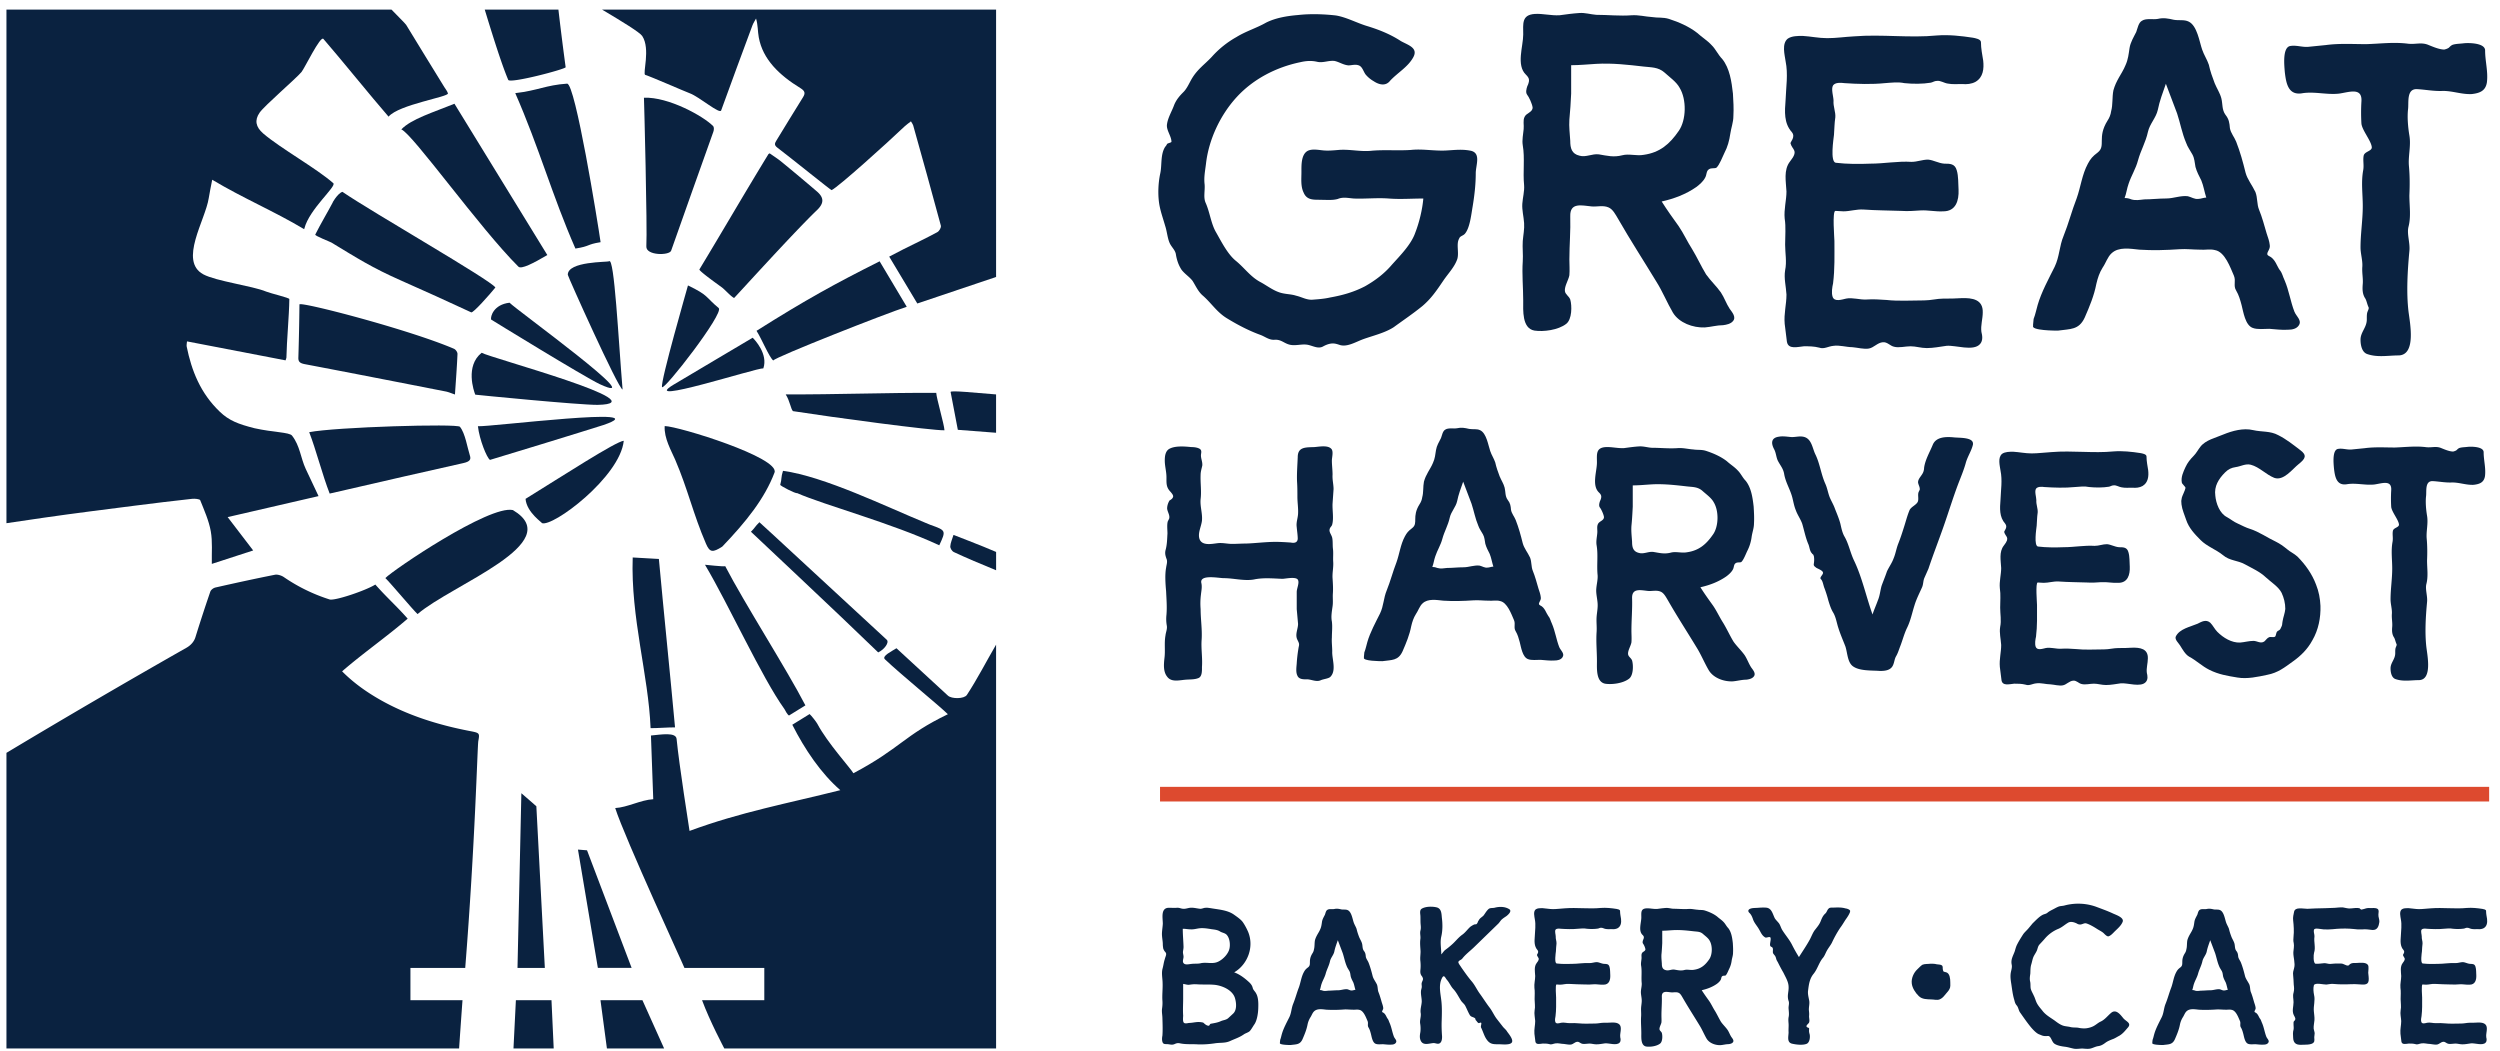
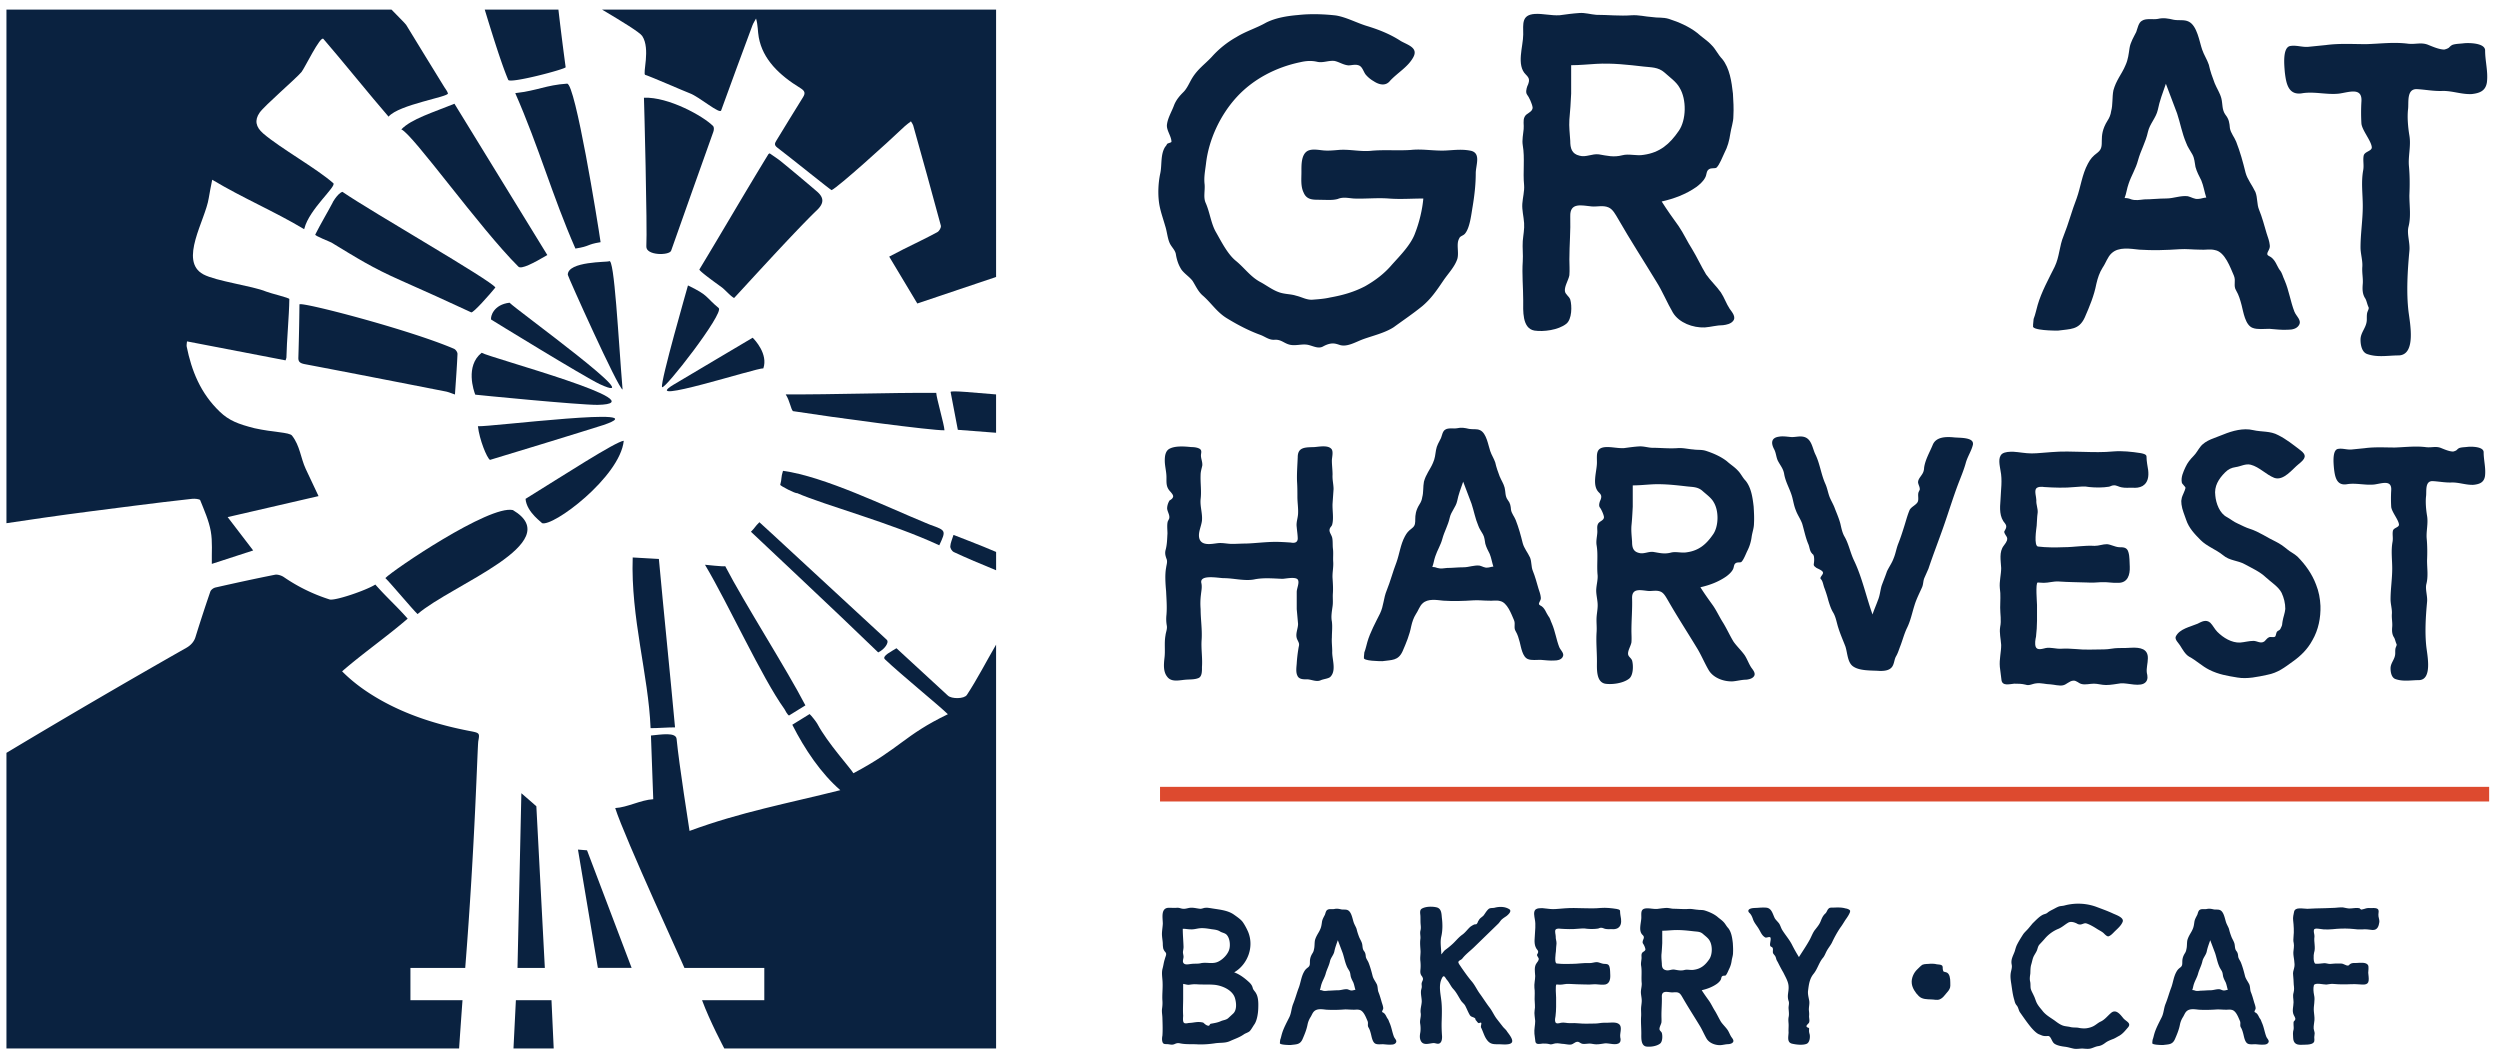
<svg xmlns="http://www.w3.org/2000/svg" width="214" height="90" viewBox="0 0 214 90">
  <g>
    <g>
      <g>
        <g>
          <path fill="#0a2240" d="M79.63 44.923c-.13-.047-.255-.105-.383-.158-3.361-1.378-8.677-3.979-12.222-4.462-.188.572-.087.674-.237 1.193-.025.086 1.343.785 1.438.712 2.392 1.046 8.1 2.567 12.176 4.47.588-1.27.588-1.27-.772-1.755" />
        </g>
        <g>
          <path fill="#0a2240" d="M75.903 54.761c-3.297-3.042-6.589-6.087-9.882-9.13-.322-.297-.647-.591-1.017-.929-.407.4-.35.448-.724.815.048.058 7.436 6.968 10.894 10.33.525-.248.977-.858.729-1.086" />
        </g>
        <g>
-           <path fill="#0a2240" d="M60.433 46.544c.327.755.57.77 1.389.249 2.049-2.138 3.631-4.11 4.476-6.339.484-1.276-8.189-3.959-9.4-3.984-.07 1.041.584 2.148.897 2.878 1.092 2.543 1.54 4.655 2.638 7.196" />
-         </g>
+           </g>
        <g>
          <path fill="#0a2240" d="M55.69 62.327c.32.024 1.75-.085 2.093-.06-.417-4.555-.971-9.92-1.383-14.42l-2.24-.128c-.18 5.15 1.348 10.045 1.53 14.608" />
        </g>
        <g>
          <path fill="#0a2240" d="M67.538 61.248c.043-.033 1.362-.834 1.404-.868-1.605-3.105-5.241-8.778-6.865-11.919-.059.073-1.734-.127-1.73-.118 2.02 3.395 4.87 9.67 6.803 12.355.05.103.248.477.388.55" />
        </g>
        <g>
          <path fill="#0a2240" d="M40.683 33.783c.077.017 8.847.882 10.468.874 5.443-.108-9.26-4.043-9.92-4.46-1.425 1.124-.671 3.283-.548 3.586" />
        </g>
        <g>
          <path fill="#0a2240" d="M28.372 20.763c2.187 1.326 3.483 2.156 5.915 3.231 2.138.946 3.938 1.762 6.05 2.744.165.077 1.606-1.557 2.068-2.129-.395-.633-10.614-6.482-13.093-8.188-.448.13-.996 1.172-.802.86-.462.876-1.083 1.915-1.523 2.798-.054.107 1.268.613 1.385.684" />
        </g>
        <g>
          <path fill="#0a2240" d="M43.619 25.912c-1.379.16-1.64 1.189-1.582 1.438.062.043 7.918 4.873 9.291 5.528 4.622 2.14-7.215-6.423-7.71-6.966" />
        </g>
        <g>
          <path fill="#0a2240" d="M80.142 33.627c-4.395-.015-8.542.149-12.885.134.368.583.427 1.239.62 1.432 3.437.537 11.944 1.676 12.97 1.638-.026-.517-.68-2.718-.705-3.204" />
        </g>
        <g>
          <path fill="#0a2240" d="M81.655 47.26c1.02.48 2.352 1.04 3.612 1.555v-1.568c-.355-.15-.71-.301-1.07-.447-.835-.339-1.682-.662-2.577-1.012-.11.363-.256.669-.275.977-.011.167.136.414.31.495" />
        </g>
        <g>
          <path fill="#0a2240" d="M55.122 8.365c.012.16.297 11.157.205 12.724-.047.802 1.972.793 2.122.371 1.126-3.174 2.473-7.006 3.613-10.178.056-.156.078-.391-.027-.498-.822-.837-3.814-2.504-5.913-2.42" />
        </g>
        <g>
          <path fill="#0a2240" d="M81.373 33.556l.617 3.236 3.274.252v-3.282c-1.726-.13-3.922-.369-3.89-.206" />
        </g>
        <g>
          <path fill="#0a2240" d="M65.342 31.533c.423-1.23-.74-2.457-.914-2.624-.05.014-5.863 3.492-6.779 4.024-3.045 1.842 7.177-1.47 7.693-1.4" />
        </g>
        <g>
          <path fill="#0a2240" d="M69.92 16.382a184.563 184.563 0 0 0-3.019-2.528c-.32-.263-.684-.492-1.015-.728-.075.046-.1.053-.107.066-2.097 3.43-3.83 6.432-5.908 9.868-.065.109 1.308 1.094 1.914 1.535.274.2.74.747 1.051.914.06-.028 5.083-5.593 7.085-7.51.621-.594.637-1.07 0-1.617" />
        </g>
        <g>
-           <path fill="#0a2240" d="M77.617 26.26l-2.321-3.892c-3.853 1.937-6.269 3.26-10.537 5.95.458.724 1.071 2.237 1.43 2.542.171-.297 9.639-4.027 11.428-4.6" />
-         </g>
+           </g>
        <g>
          <path fill="#0a2240" d="M61.52 26.369c-1.152-.96-.847-1.081-2.63-1.936-.023.11-2.392 8.302-2.218 8.701.151.347 5.35-6.346 4.848-6.765" />
        </g>
        <g>
          <path fill="#0a2240" d="M51.676.906c1.572.933 3.09 1.862 3.297 2.172.73 1.099.011 3.258.26 3.333.496.147 3.313 1.387 3.828 1.58.802.3 2.546 1.81 2.67 1.463.707-1.985 1.948-5.299 2.677-7.279.074-.202.206-.393.31-.59.167.562.138 1.095.232 1.61.346 1.895 1.757 3.237 3.563 4.346.388.238.446.434.222.787-.78 1.232-1.518 2.48-2.285 3.718-.145.234-.183.382.095.594 1.35 1.03 4.594 3.66 4.642 3.636.608-.299 4.693-3.978 6.241-5.452.15-.143.332-.266.549-.437.094.165.164.246.189.337.8 2.86 1.602 5.719 2.37 8.585.044.166-.126.469-.311.569-.941.51-1.922.972-2.886 1.455-.422.211-.836.433-1.223.634l2.405 4.012 6.744-2.271V.82H51.533l.143.085" />
        </g>
        <g>
          <path fill="#0a2240" d="M51.177 82.851h2.89L50.25 72.786l-.776-.062z" />
        </g>
        <g>
-           <path fill="#0a2240" d="M54.991 85.615H51.4l.552 4.133h4.896z" />
+           <path fill="#0a2240" d="M54.991 85.615H51.4h4.896z" />
        </g>
        <g>
          <path fill="#0a2240" d="M47.397 89.748l-.19-4.133H44.16l-.206 4.133z" />
        </g>
        <g>
          <path fill="#0a2240" d="M44.987 42.702c.09 1.176 1.496 2.075 1.394 2.073.907.394 6.703-3.947 7.013-7.047-.689.065-5.209 2.997-8.407 4.974" />
        </g>
        <g>
          <path fill="#0a2240" d="M45.912 69.015L44.629 67.9l-.331 14.954h2.34z" />
        </g>
        <g>
          <path fill="#0a2240" d="M3.845 44.302c2.565-.37 5.14-.689 7.713-1.019 1.628-.209 3.257-.404 4.889-.584.23-.026.653.021.69.117.35.874.742 1.751.905 2.657.16.89.07 1.813.09 2.796 1.248-.405 2.386-.774 3.54-1.15l-2.185-2.855 7.78-1.797c-.39-.826-.749-1.58-1.1-2.336-.433-.933-.486-1.968-1.168-2.842-.23-.297-1.604-.272-3.22-.635-1.402-.355-2.182-.663-2.961-1.408-1.678-1.605-2.419-3.533-2.836-5.572-.027-.132.013-.274.025-.452l8.436 1.624c.045-.14.073-.188.074-.235.027-1.468.233-3.544.25-5.012.002-.11-1.605-.484-1.983-.64-1.167-.486-4.301-.89-5.384-1.478-2.11-1.144.174-4.614.47-6.531.072-.47.176-.939.295-1.565 2.664 1.597 5.305 2.695 7.87 4.232.017-.056.02-.066.02-.06.42-1.659 2.777-3.61 2.476-3.876-1.403-1.246-4.582-3.027-6.004-4.259-.64-.554-.75-1.132-.31-1.772.414-.604 3.107-2.91 3.588-3.483.26-.307 1.619-3.137 1.876-2.84 1.537 1.773 4.04 4.885 5.58 6.657.888-1.044 5.17-1.688 5.082-1.993-.054-.19-.2-.36-.31-.538-1.09-1.775-2.187-3.548-3.267-5.327-.072-.117-.83-.86-1.254-1.305H.552v43.965c1.098-.162 2.194-.326 3.293-.484" />
        </g>
        <g>
          <path fill="#0a2240" d="M41.943 39.367c.079-.011 8.22-2.503 9.705-2.984 4.943-1.677-9.915.194-10.738.1.127 1.147.761 2.71 1.033 2.884" />
        </g>
        <g>
          <path fill="#0a2240" d="M39.591 85.618h-4.458v-2.762h4.69c.849-10.668 1.043-18.999 1.12-19.421.126-.694.114-.697-.742-.862-2.776-.535-5.381-1.37-7.702-2.696-1.189-.68-2.267-1.456-3.216-2.412 1.812-1.568 3.867-2.997 5.613-4.508-.962-1.094-1.805-1.825-2.768-2.92-.843.526-3.486 1.41-3.913 1.276a14.81 14.81 0 0 1-3.928-1.92c-.189-.128-.526-.239-.75-.195-1.704.337-3.4.709-5.09 1.091-.192.044-.392.205-.445.358-.446 1.297-.87 2.597-1.275 3.902-.112.363-.385.683-.768.9A753.44 753.44 0 0 0 .552 64.444V89.75H39.3c0-.05.232-3.384.291-4.132" />
        </g>
        <g>
          <path fill="#0a2240" d="M82.765 59.486c-.23.352-1.308.354-1.624.059-.642-.6-3.444-3.179-4.404-4.056-.377.25-1.283.666-.988.946 1.376 1.31 4.566 3.9 5.39 4.702-3.754 1.807-4.073 2.928-8.088 5.053-.21-.394-2.223-2.593-3.089-4.235-.082-.157-.508-.7-.66-.832-.062.041-1.418.874-1.481.915 1.068 2.115 2.468 4.175 4.11 5.6-4.51 1.137-8.505 1.864-12.907 3.489-.038-.273-.892-5.65-1.107-7.873-.058-.6-1.318-.377-2.196-.294l.197 5.453c-1.07.059-2.208.698-3.256.757.818 2.563 5.968 13.711 5.926 13.687h6.836v2.761h-5.328C60.76 87.418 62 89.75 62 89.75h23.265V55.183c-.838 1.432-1.59 2.916-2.5 4.303" />
        </g>
        <g>
          <path fill="#0a2240" d="M48.542 7.16c-1.834.128-2.49.589-4.436.813 2.06 4.697 3.156 8.756 5.15 13.304 1.306-.207.926-.35 2.155-.546-.247-1.724-2.168-13.619-2.869-13.57" />
        </g>
        <g>
          <path fill="#0a2240" d="M53.293 33.343c-.36-4.31-.708-11.39-1.156-10.977-.09.082-3.555-.015-3.533 1.16.003.133 4.327 9.767 4.689 9.817" />
        </g>
        <g>
          <path fill="#0a2240" d="M43.506 6.838c.146.34 4.936-.927 4.914-1.085A259.578 259.578 0 0 1 47.8.82h-6.307c.496 1.623 1.396 4.576 2.012 6.017" />
        </g>
        <g>
          <path fill="#0a2240" d="M25.633 26.061a223.353 223.353 0 0 1-.093 4.552c-.011.348.13.479.557.56 4.017.764 8.027 1.548 12.037 2.334.275.053.53.17.81.262.076-1.128.167-2.296.217-3.463.007-.154-.144-.384-.308-.454-3.877-1.661-13.217-4.082-13.22-3.79" />
        </g>
        <g>
          <path fill="#0a2240" d="M44.378 22.827c.244.243 1.263-.285 2.473-.995L38.901 8.88c-1.804.735-3.701 1.306-4.547 2.198.956.357 6.71 8.458 10.024 11.75" />
        </g>
        <g>
-           <path fill="#0a2240" d="M29.596 41.935c3.356-.77 6.708-1.55 10.07-2.296.571-.127.663-.319.559-.638-.21-.637-.4-1.925-.857-2.47-.234-.281-10.63.02-12.9.464.577 1.479 1.133 3.67 1.752 5.255l1.376-.315" />
-         </g>
+           </g>
        <g>
          <path fill="#0a2240" d="M35.743 52.566c2.905-2.514 12.878-6.106 8.16-8.904-2.014-.452-10.232 5.113-10.917 5.82.392.365 2.34 2.697 2.757 3.084" />
        </g>
      </g>
      <g>
        <path fill="#dd4a2f" d="M99.298 68.607h113.773v-1.253H99.298z" />
      </g>
      <g>
        <path fill="#0a2240" d="M99.537 80.83c0-.235-.05-.453-.067-.705-.033-.336.05-.706.067-1.058 0-.47-.2-1.328.486-1.361.25 0 .485.017.736 0 .201-.017.351.084.519.084.168.017.318-.034.485-.067.335-.068.62.033.955.067.167.017.317-.084.485-.084.15-.017.285.017.435.033.653.118 1.423.152 1.992.555.234.168.586.403.753.638.167.236.335.555.452.823.536 1.277-.016 2.789-1.188 3.478.468.168.887.487 1.255.823.167.151.285.303.335.521.05.185.2.286.284.454.218.369.2.94.184 1.343-.016.387-.1.958-.318 1.294-.134.185-.25.42-.401.588-.135.134-.385.185-.536.303-.368.251-.753.37-1.155.554-.435.201-.87.118-1.339.201-.485.067-.92.101-1.422.084-.503-.033-1.005.017-1.507-.084-.2-.05-.318-.016-.502.067-.201.084-.368.017-.569 0-.201-.016-.385.034-.452-.201-.05-.168-.034-.37 0-.537.033-.487.016-.975 0-1.445 0-.286-.067-.555-.034-.84.034-.235.05-.454.034-.69-.034-.503.033-.99.016-1.494 0-.403-.116-.874 0-1.277.085-.32.085-.47.185-.79.067-.268.2-.437.05-.605a.79.79 0 0 1-.184-.319c-.017-.118-.034-.235-.034-.352m1.708-1.328c0 .487.05 1.042.066 1.546 0 .151-.033.286-.05.436 0 .152.05.286.05.42 0 .169-.117.387 0 .538.135.185.487.084.672.068.268-.034.52 0 .771-.051.537-.134 1.057.118 1.578-.168.385-.201.805-.639.906-1.075.084-.336.034-.874-.202-1.159-.151-.202-.42-.202-.62-.336-.219-.134-.487-.151-.722-.185-.302-.05-.621-.101-.923-.084-.285.017-.553.118-.838.1-.236 0-.454-.05-.688-.05m2.594 4.788c-.469-.033-.92 0-1.373-.033-.234-.017-.401 0-.635.033-.201.034-.369-.05-.553-.067v1.26c0 .47-.033.957 0 1.445 0 .151-.05.47.05.604.1.118.319.051.435.034.485-.017.72-.151 1.222-.034.05.017.234.253.452.27.117.016.1-.135.2-.169.285-.05.604-.1.855-.218.217-.1.485-.1.67-.286l.4-.37c.319-.302.269-.89.168-1.26-.184-.772-1.188-1.175-1.891-1.209" />
      </g>
      <g>
        <path fill="#0a2240" d="M109.582 89.017c.067-.168.1-.353.15-.521.134-.47.419-.99.637-1.428.184-.386.167-.756.334-1.159.184-.453.301-.924.485-1.395.151-.42.201-.89.419-1.293.1-.185.167-.269.368-.42.318-.252-.033-.555.368-1.193a.812.812 0 0 0 .134-.352c.067-.236.034-.521.084-.774.05-.184.117-.318.2-.47.084-.15.184-.303.252-.47.1-.219.117-.42.15-.638.034-.219.15-.404.251-.605.05-.135.085-.354.218-.42.15-.101.418-.034.586-.068.218-.05.385-.016.602.034.184.033.385-.017.552.067.319.151.402.756.503 1.042.066.201.184.37.251.57.05.236.134.471.217.69.084.201.201.369.252.57.05.202.017.421.15.606.134.167.15.302.168.504.033.185.167.336.234.504.15.386.251.756.352 1.159.067.252.25.47.368.722.083.218.05.454.133.656.117.285.201.604.285.89.05.151.1.286.117.437.034.184-.201.319-.033.403.234.1.3.386.401.521.1.117.117.251.185.386.167.387.217.79.368 1.176.067.168.284.32.167.504-.084.134-.25.168-.402.168-.234.017-.468-.017-.703-.034-.184 0-.452.034-.619-.033-.284-.1-.352-.605-.418-.857-.05-.185-.1-.37-.201-.537-.118-.185 0-.353-.084-.555-.134-.302-.335-.89-.703-.958-.184-.05-.385 0-.57-.016-.25 0-.501-.034-.752-.017a11.45 11.45 0 0 1-1.507.017c-.334-.034-.77-.118-1.037.134-.151.135-.218.37-.335.538a1.897 1.897 0 0 0-.234.605c-.084.436-.251.84-.435 1.26-.218.47-.536.42-1.004.487-.068 0-1.021 0-.921-.185-.017.017.017-.201.017-.252m3.397-4.267c.1 0 .167.017.251.05.168.05.318.017.486 0 .268 0 .535-.033.82-.033.268 0 .535-.118.803-.085.134.034.251.118.385.101.1 0 .201-.05.302-.05-.068-.202-.1-.437-.184-.639-.084-.168-.168-.318-.218-.503-.034-.169-.034-.32-.117-.471-.084-.151-.184-.286-.235-.437-.15-.352-.217-.74-.334-1.092l-.419-1.109c-.117.337-.235.64-.301.975-.067.302-.302.52-.369.823-.083.386-.267.689-.367 1.059-.084.319-.252.57-.352.873-.067.185-.084.37-.15.538" />
      </g>
      <g>
        <path fill="#0a2240" d="M123.843 83.861c-.134-.168-.234-.47-.402-.152-.334.64-.117 1.362-.05 2.067.05.521.033 1.075.017 1.596-.017.47 0 .891.033 1.361 0 .185-.017.454-.2.571-.167.1-.352-.017-.52-.017-.35.017-.87.236-1.087-.167-.134-.252-.1-.505-.05-.774a2.593 2.593 0 0 0-.017-.722c-.05-.302.083-.571.05-.874-.067-.335.067-.671.084-1.007 0-.303-.084-.588-.067-.874 0-.117.05-.235.067-.353.017-.134-.034-.268 0-.386.034-.134.134-.252.1-.387a.556.556 0 0 0-.117-.218c-.15-.218-.1-.42-.084-.655a3.62 3.62 0 0 0-.016-.605c-.034-.286.016-.537.016-.823-.016-.353-.066-.706-.016-1.059.033-.235-.05-.47 0-.705.066-.219.033-.403.016-.622-.016-.235 0-.47-.016-.705-.017-.168-.067-.437.1-.555.335-.218.954-.218 1.323-.118.385.118.385.539.417.89.068.522.068 1.093-.05 1.597-.116.487 0 1.025 0 1.529.134-.135.218-.302.369-.403.184-.134.351-.269.519-.42.317-.27.552-.605.903-.857.268-.185.453-.47.703-.689.1-.067.201-.134.319-.185.083-.033.167 0 .217-.05a.557.557 0 0 0 .117-.218l.084-.135c.1-.168.268-.235.401-.386.135-.185.252-.404.436-.555.15-.1.35-.05.519-.1.401-.101.87-.101 1.238.134.25.168-.117.487-.25.588-.118.084-.235.15-.353.252-.134.1-.217.268-.334.386l-2.092 2.033c-.351.336-.72.605-1.005.974-.083.101-.25.135-.317.252-.068.101.184.387.234.488.284.403.585.84.904 1.21.284.335.451.739.72 1.091.267.37.518.773.802 1.142.235.303.385.673.62.976l.485.62c.118.168.302.286.402.471.134.184.603.74.368.958-.2.2-.82.117-1.071.117-.452 0-.753.017-1.038-.386-.217-.286-.318-.689-.485-1.025-.1-.151.184-.571-.168-.403-.116.034-.2-.168-.284-.235-.05-.05-.033-.151-.084-.185-.2-.134-.35-.084-.468-.32-.134-.235-.235-.503-.368-.755-.084-.151-.252-.27-.352-.42-.217-.336-.385-.706-.67-1.008-.217-.236-.334-.555-.552-.79" />
      </g>
      <g>
        <path fill="#0a2240" d="M131.43 89.161c-.034-.218-.05-.454-.084-.673-.034-.386.067-.721.067-1.091-.017-.302-.1-.605-.05-.907.067-.32 0-.639 0-.958 0-.336.033-.655-.017-.974-.034-.336.067-.689.067-1.008-.017-.37-.118-.807.134-1.126.335-.42.084-.42.017-.672-.017-.05.2-.235.05-.42-.302-.336-.268-.772-.235-1.192.017-.488.1-.975 0-1.462-.033-.236-.15-.655.084-.84.15-.102.369-.102.553-.102.3.017.602.085.92.085.335 0 .67-.05 1.004-.068 1.038-.083 2.076.068 3.097-.033.435-.034.904.016 1.339.084.083.017.301.05.301.168 0 .236.05.47.084.689.033.302 0 .622-.285.79-.15.083-.335.1-.502.083-.184 0-.368.017-.536-.017-.133-.017-.268-.117-.401-.1-.1 0-.15.05-.234.067-.302.05-.67.05-.988.016-.235-.05-.486-.016-.72 0-.502.051-1.02.034-1.523 0-.117-.016-.335-.033-.419.085-.083.134.017.42.017.571-.017.218.084.42.067.621-.033.22-.033.438-.05.656-.017.15-.15 1.007.067 1.041.419.05.87.05 1.289.034.519 0 1.037-.1 1.54-.068.217 0 .401-.083.62-.083.2.016.384.134.602.151.217 0 .4 0 .468.252.067.219.05.487.067.723.017.403-.1.806-.57.806-.284.017-.568-.05-.852-.033-.235.016-.47.033-.72.016-.47-.016-.937-.016-1.406-.05-.268-.017-.502.067-.754.067-.1 0-.2-.017-.301-.017-.117.017-.033 1.025-.033 1.125 0 .539.017 1.042-.05 1.58-.034.15-.067.353-.018.504.068.202.352.1.503.067.235-.05.519.05.77.034.251-.017.485 0 .736.017.452.05.937.016 1.406.016.252 0 .486-.067.72-.067.235 0 .452 0 .67-.017.418-.017.82.05.803.538 0 .235-.084.487-.05.722.033.135.067.32-.05.454-.252.286-.921.033-1.256.067-.251.034-.485.084-.737.084-.217 0-.402-.067-.602-.067-.2 0-.435.067-.62.017-.15-.034-.25-.185-.418-.168-.2.016-.334.2-.519.235-.184.034-.418-.034-.618-.05-.218 0-.486-.085-.704-.051-.2.017-.35.135-.535.067-.2-.05-.369-.05-.57-.05-.1 0 .134 0 0 0-.217.017-.586.134-.635-.168" />
      </g>
      <g>
        <path fill="#0a2240" d="M148.213 88.776c.083.117.25.302.117.454-.084.1-.235.134-.369.15-.234 0-.451.068-.685.084-.436.017-.955-.167-1.189-.554-.218-.37-.385-.79-.62-1.159-.468-.773-.97-1.545-1.422-2.335-.1-.168-.2-.37-.368-.437-.2-.084-.418-.016-.62-.033-.368-.034-.82-.169-.803.37.017.536-.034 1.074-.034 1.612 0 .201.017.386 0 .587-.033.186-.184.404-.167.589.017.134.151.185.201.319.067.235.067.74-.15.907-.302.235-.854.303-1.189.252-.468-.084-.418-.756-.418-1.125 0-.487-.05-.975-.017-1.462.017-.252-.017-.504 0-.756.017-.218.067-.454.05-.672-.016-.252-.083-.487-.067-.722.017-.236.084-.47.068-.689-.051-.504.032-1.008-.051-1.495-.033-.202.017-.403.034-.605.016-.151-.034-.319.033-.454.067-.151.301-.168.301-.352a1.34 1.34 0 0 0-.2-.471c-.068-.084-.034-.218 0-.319.05-.1.1-.235.033-.336-.017-.034-.05-.067-.084-.1-.368-.353-.1-1.06-.1-1.496 0-.403-.067-.74.435-.773.301-.017.602.068.92.05.252-.033.486-.067.737-.083.217-.017.418.05.636.067.435 0 .887.05 1.322.017.268-.017.502.05.77.067.201.034.402 0 .619.067.369.117.754.285 1.054.52.185.168.385.286.553.471.15.152.234.353.385.504.285.353.351.857.402 1.294.017.285.033.554.017.84 0 .235-.085.437-.118.672a2.16 2.16 0 0 1-.217.705c-.067.135-.184.454-.302.554-.067.034-.184 0-.267.051-.117.067-.084.202-.151.32-.067.134-.217.268-.335.352-.385.269-.837.437-1.289.538.201.319.42.621.637.924.184.268.317.57.501.856.184.303.335.64.52.941.167.235.384.437.551.673.135.2.201.42.336.621m-1.908-6.652c.284-.404.3-1.177.033-1.614-.117-.218-.385-.403-.57-.57-.234-.203-.484-.186-.769-.22-.586-.066-1.172-.133-1.774-.1-.302.017-.62.05-.937.05v1.059c-.017.32-.034.655-.068.974-.016.269.017.521.034.79 0 .268.05.487.351.554.235.067.47-.084.72-.05.302.05.552.117.87.033.252-.067.536.034.804-.017.603-.084.97-.402 1.306-.89" />
      </g>
      <g>
        <path fill="#0a2240" d="M158.374 78.03c-.068.235-.268.52-.402.705-.151.235-.285.47-.453.689a9.376 9.376 0 0 0-.702 1.26c-.117.235-.318.47-.452.722-.117.219-.184.438-.351.622-.319.403-.436.907-.754 1.31-.351.42-.418.89-.485 1.429-.05.318.05.621.1.923.034.269-.05.521-.033.79.017.168.034.302.017.47-.017.185.067.387 0 .571-.017.085-.269.236-.218.353.067.134.25.05.218.235-.017.169 0 .27.05.437.05.236 0 .706-.268.807-.335.134-.904.067-1.255-.017-.452-.118-.284-.639-.284-.975-.017-.252.016-.503 0-.74-.017-.217-.034-.401.016-.62.033-.236 0-.437-.016-.672-.017-.218.083-.437 0-.656-.152-.453.033-.79 0-1.243-.017-.403-.269-.806-.436-1.159a14.33 14.33 0 0 1-.468-.874c-.05-.1-.118-.184-.15-.302-.034-.134-.068-.251-.169-.352l-.1-.135c-.067-.168.05-.403-.084-.521-.033-.033-.083-.033-.117-.067-.167-.118.067-.588-.033-.773-.068-.1-.335.05-.436 0-.301-.167-.385-.454-.552-.723-.15-.268-.368-.487-.485-.79-.067-.2-.151-.419-.301-.57-.135-.118-.168-.252 0-.353.2-.1.451-.084.669-.1.235-.018.469-.034.703-.018.52.017.586.538.787.925.1.15.234.269.351.42.117.167.167.386.268.554.268.437.602.806.837 1.26.184.37.385.722.603 1.075.317-.504.652-.99.937-1.512.15-.285.267-.622.468-.857.167-.218.318-.386.436-.655.117-.285.2-.52.435-.722.117-.118.15-.32.284-.42.083-.084.251-.068.369-.068.35-.016.719-.033 1.054.067.133.017.284.068.368.152.067.084.017.101.017.151 0 0 .017-.017.017-.033" />
      </g>
      <g>
        <path fill="#0a2240" d="M166.877 84.66c-.084.186-.267.336-.402.521-.117.152-.267.302-.451.37-.218.084-.486 0-.703 0-.369-.017-.787 0-1.072-.286-.284-.269-.568-.705-.602-1.091-.05-.438.167-.908.468-1.193.151-.135.285-.303.453-.404.217-.084.485-.05.685-.084.185 0 .352 0 .536.05.1.017.335.017.419.084.133.085.066.236.1.37.033.236.117.169.302.236.3.1.334.57.334.84 0 .185.033.403-.067.588" />
      </g>
      <g>
        <path fill="#0a2240" d="M172.12 83.288c.034-.236.134-.454.084-.706-.1-.453.118-.756.268-1.176.05-.185.1-.37.184-.538.15-.302.352-.621.536-.907.133-.184.318-.336.468-.52l.335-.404c.234-.219.518-.537.82-.706.167-.1.335-.084.485-.234.134-.101.268-.168.402-.236.167-.084.335-.185.502-.252.168-.067.351-.05.52-.1a4.552 4.552 0 0 1 2.677.1c.485.185.97.353 1.44.571.234.118 1.02.353.853.74-.15.37-.519.638-.786.924-.118.117-.235.235-.402.302-.134.05-.335-.168-.436-.269-.167-.151-.402-.252-.602-.386-.234-.151-.636-.386-.904-.454-.184-.033-.351.118-.535.1a.492.492 0 0 1-.251-.083c-.235-.118-.536-.202-.754-.067-.285.168-.469.353-.786.504a3.03 3.03 0 0 0-1.171.823c-.168.201-.336.37-.503.554-.134.169-.134.336-.217.521-.084.185-.201.336-.285.521-.084.202-.117.42-.184.638-.084.27-.068.538-.084.807-.033.218-.067.437-.017.655.05.201.017.403.05.605.051.218.184.42.269.622.116.218.167.487.3.705.117.202.269.37.419.554.268.37.67.589 1.054.857.201.152.42.32.67.42.2.084.435.084.653.134.234.068.468.034.703.068.217.05.451.067.67.05.25-.033.501-.1.719-.235.167-.1.318-.235.485-.32.402-.167.636-.52.97-.789.42-.32.787.202 1.022.487.234.269.703.404.402.773-.252.286-.436.538-.754.723-.2.1-.385.235-.602.302-.2.084-.385.151-.57.286-.2.15-.384.268-.652.302-.218.033-.419.151-.636.202-.217.05-.452.016-.686 0-.234 0-.468.05-.72.016-.267-.05-.502-.134-.77-.168-.284-.034-.686-.1-.92-.269-.235-.167-.285-.671-.553-.654-.418.033-.468-.034-.736-.135-.251-.084-.569-.437-.737-.639-.317-.386-.602-.806-.887-1.209-.15-.185-.15-.437-.301-.622-.134-.15-.167-.285-.217-.487-.134-.436-.184-.89-.252-1.344-.05-.32-.1-.639-.05-.957" />
      </g>
      <g>
        <path fill="#0a2240" d="M184.26 89.017c.066-.168.1-.353.15-.521.134-.47.418-.99.636-1.428.184-.386.167-.756.334-1.159.184-.453.302-.924.486-1.395.15-.42.2-.89.418-1.293.1-.185.167-.269.368-.42.318-.252-.033-.555.368-1.193a.812.812 0 0 0 .134-.352c.067-.236.034-.521.084-.774.05-.184.117-.318.2-.47.085-.15.185-.303.253-.47.1-.219.116-.42.15-.638.033-.219.15-.404.25-.605.05-.135.085-.354.218-.42.151-.101.419-.034.586-.068.218-.05.385-.016.603.034.184.033.384-.017.552.067.318.151.402.756.502 1.042.067.201.184.37.251.57.05.236.134.471.217.69.085.201.201.369.252.57.05.202.017.421.15.606.135.167.151.302.168.504.033.185.168.336.234.504.151.386.251.756.351 1.159.068.252.252.47.37.722.083.218.049.454.133.656.117.285.2.604.284.89.05.151.1.286.117.437.034.184-.2.319-.033.403.234.1.3.386.401.521.1.117.118.251.185.386.167.387.217.79.368 1.176.067.168.285.32.167.504-.083.134-.25.168-.401.168-.234.017-.469-.017-.704-.034-.183 0-.451.034-.618-.033-.285-.1-.352-.605-.42-.857-.049-.185-.1-.37-.2-.537-.117-.185 0-.353-.083-.555-.135-.302-.336-.89-.704-.958-.183-.05-.384 0-.569-.016-.25 0-.502-.034-.752-.017-.503.033-1.005.05-1.507.017-.335-.034-.77-.118-1.038.134-.15.135-.218.37-.335.538a1.897 1.897 0 0 0-.234.605c-.083.436-.251.84-.435 1.26-.218.47-.535.42-1.004.487-.067 0-1.021 0-.92-.185-.018.017.016-.201.016-.252m3.398-4.267c.1 0 .167.017.25.05.168.05.319.017.486 0 .268 0 .536-.033.82-.033.268 0 .536-.118.804-.085.133.034.25.118.385.101.1 0 .2-.05.301-.05-.067-.202-.1-.437-.184-.639-.084-.168-.168-.318-.218-.503-.034-.169-.034-.32-.117-.471-.084-.151-.184-.286-.235-.437-.15-.352-.217-.74-.334-1.092l-.419-1.109c-.117.337-.234.64-.3.975-.068.302-.302.52-.369.823-.084.386-.268.689-.368 1.059-.084.319-.251.57-.352.873-.067.185-.084.37-.15.538" />
      </g>
      <g>
        <path fill="#0a2240" d="M196.294 88.831c-.017-.219-.034-.487.033-.689.05-.235-.067-.655.05-.739.218-.168.034-.37-.033-.52-.168-.353-.017-.723-.017-1.093 0-.269-.084-.554 0-.806.067-.252.05-.454.017-.706-.017-.269-.017-.52-.05-.79-.034-.251.017-.37.083-.621.117-.42-.083-.924-.066-1.36.016-.252.083-.522.033-.773-.05-.202-.033-.37-.017-.571.05-.438.017-.942-.033-1.378-.034-.236.033-.538.083-.756.05-.202.25-.27.452-.27.218-.016.452.034.686.034.235 0 .469-.033.72-.033.535 0 1.088-.034 1.623-.05.218-.017.486-.051.703-.034.235.034.436.117.687.084.234-.017.485-.067.72-.017.15.134.15.134.25.1.201-.033.319-.117.536-.117.134.017.285 0 .435 0 .452.017.452.168.402.555-.017.218.1.42.083.638-.05.37-.167.705-.585.688-.319-.033-.57-.083-.887-.05-.234.017-.486 0-.72-.033-.469-.05-.971-.05-1.44-.017-.518.05-1.003.1-1.523 0-.117-.017-.435-.067-.451.117-.034.185.067.37.05.556-.067.453.117.94-.034 1.376-.05.169-.084.908.134.941.251.017.502-.033.753-.05.151 0 .319.067.486.067.251-.017.485-.05.737-.033.15 0 .284-.017.417.05.1.033.168.084.286.117.184.034.167-.05.284-.134.184-.117.351-.067.569-.084.25-.016.803-.084.954.185.083.151.017.488.017.655.016.219.066.47.033.69-.05.402-.502.318-.803.302-.503-.051-.988.016-1.507 0-.217 0-.435-.017-.67-.034-.217-.034-.418.034-.635.05-.2.017-.987-.201-1.071.067-.068.252-.034.572.016.823.117.471-.067.942-.016 1.412.016.235.067.487.05.739s-.084.487-.067.74c.017.134.084.268.084.402 0 .118-.034.22-.034.32 0 .134.05.336-.05.454-.184.234-.82.184-1.071.2-.184 0 .184-.016 0 0-.452.018-.67-.167-.686-.604" />
      </g>
      <g>
-         <path fill="#0a2240" d="M205.561 89.161c-.033-.218-.05-.454-.083-.673-.034-.386.066-.721.066-1.091-.016-.302-.1-.605-.05-.907.067-.32 0-.639 0-.958 0-.336.034-.655-.016-.974-.034-.336.066-.689.066-1.008-.016-.37-.117-.807.135-1.126.334-.42.083-.42.017-.672-.017-.05.2-.235.05-.42-.302-.336-.268-.772-.235-1.192.017-.488.1-.975 0-1.462-.033-.236-.15-.655.084-.84.15-.102.368-.102.552-.102.301.017.603.085.92.085.335 0 .67-.05 1.005-.068 1.038-.083 2.075.068 3.096-.033.435-.034.904.016 1.34.084.083.017.3.05.3.168 0 .236.05.47.085.689.033.302 0 .622-.285.79-.151.083-.335.1-.502.083-.185 0-.368.017-.536-.017-.134-.017-.268-.117-.402-.1-.1 0-.15.05-.234.067-.301.05-.67.05-.987.016-.235-.05-.486-.016-.72 0-.503.051-1.021.034-1.523 0-.118-.016-.335-.033-.42.085-.083.134.018.42.018.571-.017.218.083.42.067.621-.033.22-.033.438-.05.656-.017.15-.151 1.007.066 1.041.42.05.87.05 1.29.034.518 0 1.037-.1 1.539-.068.218 0 .402-.083.62-.083.2.016.384.134.602.151.217 0 .401 0 .469.252.067.219.05.487.067.723.016.403-.1.806-.57.806-.284.017-.568-.05-.853-.033-.235.016-.469.033-.72.016-.468-.016-.937-.016-1.405-.05-.269-.017-.502.067-.754.067-.1 0-.201-.017-.301-.017-.117.017-.033 1.025-.033 1.125 0 .539.016 1.042-.051 1.58-.033.15-.067.353-.017.504.068.202.352.1.502.067.235-.05.52.05.77.034.252-.017.486 0 .737.017.452.05.937.016 1.406.016.251 0 .485-.067.72-.067.234 0 .451 0 .669-.017.419-.017.82.05.804.538 0 .235-.084.487-.051.722.034.135.068.32-.05.454-.251.286-.92.033-1.255.067-.252.034-.486.084-.737.084-.217 0-.402-.067-.603-.067-.2 0-.434.067-.618.017-.152-.034-.252-.185-.42-.168-.2.016-.333.2-.518.235-.184.034-.418-.034-.62-.05-.217 0-.484-.085-.702-.051-.201.017-.351.135-.535.067-.201-.05-.37-.05-.57-.05-.1 0 .134 0 0 0-.217.017-.586.134-.636-.168" />
-       </g>
+         </g>
      <g>
        <path fill="#0a2240" d="M99.677 56.339c.086-.632-.029-1.294.086-1.927.028-.289.172-.576.114-.863a3.293 3.293 0 0 1-.028-.922c.057-.66 0-1.352-.03-2.014-.056-.632-.114-1.41 0-2.014.03-.258.144-.517.03-.776-.115-.317-.144-.519-.058-.806.115-.46.115-.892.144-1.353 0-.287-.058-.748.028-1.035l.115-.23c.086-.288-.143-.576-.172-.864 0-.259.086-.488.2-.69.144-.086.287-.173.316-.345 0-.144-.115-.26-.2-.375-.402-.402-.373-.72-.373-1.265 0-.49-.144-.95-.144-1.44 0-.402.058-.862.46-1.035.486-.23 1.26-.173 1.805-.115.23 0 .516.029.716.144.23.144.115.374.115.575 0 .288.143.547.115.863-.057.26-.144.518-.144.806-.028.69.087 1.381 0 2.072-.057.632.172 1.208.115 1.841-.057.489-.344 1.007-.23 1.496.173.69 1.062.49 1.55.432.429-.058.83.058 1.26.058.401 0 .802-.03 1.204-.03.831-.028 1.662-.143 2.523-.143.43 0 .86.029 1.29.057.286.058.573.03.602-.316 0-.317-.058-.662-.087-1.007-.057-.403.087-.72.115-1.122.029-.49-.057-.978-.057-1.467 0-.432 0-.864-.03-1.296-.028-.69.03-1.41.059-2.1 0-.892.687-.834 1.433-.863.372-.029 1.089-.173 1.404.115.258.201.086.748.086 1.035 0 .403.058.807.058 1.21-.029.431.086.834.086 1.236l-.086 1.237c-.029.547.114 1.267-.029 1.785-.029.172-.2.23-.23.46-.028.23.172.432.23.69.057.26.029.605.057.892.058.403 0 .777.029 1.18.029.461-.086.92-.057 1.381.028.432.057.864.028 1.295-.028.374.029.748-.028 1.122-.058.432-.144.863-.058 1.295.058.46 0 .92 0 1.352-.029.403.03.806.03 1.209-.03.633.371 1.611-.145 2.158-.143.172-.63.201-.86.316-.343.144-.745-.058-1.09-.086-.314 0-.744.028-.887-.317-.144-.287-.086-.69-.058-1.035.029-.49.087-.95.173-1.44.028-.085.028-.172.028-.23-.028-.172-.114-.287-.172-.43-.172-.433.086-.864.086-1.296L111 52.14V50.67c0-.287.23-.748.115-1.007-.115-.345-1.09-.115-1.347-.115-.803-.029-1.634-.115-2.437.057-.831.144-1.748-.115-2.58-.115-.43 0-2.064-.345-1.92.403.086.346 0 .69-.03 1.007a5.986 5.986 0 0 0-.028 1.238c0 .863.144 1.754.087 2.617-.058.778.085 1.554.028 2.331 0 .288.029.806-.287.95-.343.143-.716.115-1.06.143-.545.03-1.261.26-1.634-.258-.344-.432-.287-1.065-.23-1.583" />
      </g>
      <g>
        <path fill="#0a2240" d="M116.786 55.848c.116-.288.173-.604.259-.892.229-.806.715-1.698 1.088-2.446.316-.661.287-1.294.574-1.985.316-.777.516-1.583.83-2.388.259-.72.345-1.525.718-2.216.172-.316.287-.46.63-.719.545-.431-.057-.95.63-2.042.115-.173.201-.375.23-.605.115-.403.058-.892.144-1.324.086-.316.2-.546.344-.805.143-.26.315-.519.43-.806.172-.374.2-.72.258-1.093.058-.375.257-.691.43-1.036.085-.23.143-.604.372-.72.259-.172.717-.057 1.004-.115.372-.086.659-.028 1.032.058.315.058.659-.029.945.115.545.26.688 1.295.86 1.784.115.345.316.633.43.978.087.403.23.806.373 1.18.143.346.343.633.43.978.086.346.028.72.258 1.036.23.288.258.518.287.863.057.317.287.576.401.864.258.66.43 1.294.602 1.985.114.431.43.805.63 1.237.144.374.087.777.23 1.122.201.49.344 1.036.487 1.525.086.259.172.489.2.748.059.317-.343.547-.056.691.4.173.515.661.687.892.172.201.201.431.316.661.287.662.373 1.353.63 2.015.115.288.488.547.287.862-.143.23-.43.288-.688.288-.401.03-.803-.029-1.204-.057-.315 0-.774.057-1.06-.058-.487-.173-.602-1.035-.717-1.467-.086-.317-.172-.633-.344-.92-.2-.317 0-.605-.143-.95-.23-.519-.574-1.525-1.204-1.64-.315-.087-.66 0-.975-.029-.43 0-.86-.058-1.29-.029-.86.058-1.72.086-2.58.029-.572-.058-1.318-.201-1.777.23-.258.23-.373.633-.574.92-.2.317-.314.663-.4 1.037-.144.747-.43 1.438-.746 2.158-.373.805-.917.719-1.72.834-.115 0-1.748 0-1.576-.317-.029.03.028-.344.028-.43m5.82-7.319c.172 0 .287.03.43.087.287.086.546.029.833 0 .46 0 .92-.058 1.407-.058.46 0 .92-.201 1.38-.143.228.057.43.2.659.172.172 0 .345-.086.517-.086-.115-.345-.172-.748-.316-1.093-.144-.287-.287-.545-.373-.861-.058-.288-.058-.546-.201-.805-.144-.259-.316-.489-.402-.747-.259-.604-.373-1.265-.574-1.868l-.719-1.897c-.2.575-.402 1.092-.516 1.667-.115.517-.517.89-.632 1.408-.144.661-.46 1.178-.632 1.81-.144.547-.431.977-.603 1.495-.115.316-.144.632-.258.92" />
      </g>
      <g>
        <path fill="#0a2240" d="M149.912 57.146c.143.201.43.518.2.777-.143.172-.4.23-.63.258-.401 0-.774.115-1.175.144-.746.029-1.635-.287-2.035-.95-.373-.632-.66-1.352-1.061-1.985-.802-1.323-1.663-2.647-2.436-4-.173-.287-.344-.632-.631-.747-.344-.144-.717-.03-1.06-.058-.631-.058-1.406-.287-1.377.633.029.922-.057 1.842-.057 2.763 0 .344.028.661 0 1.007-.058.316-.316.69-.287 1.006.028.23.258.317.344.547.115.404.115 1.266-.258 1.554-.516.403-1.462.518-2.035.432-.803-.145-.716-1.295-.716-1.928 0-.834-.087-1.669-.029-2.503.029-.432-.03-.863 0-1.295.029-.374.115-.777.086-1.15-.029-.433-.144-.835-.115-1.238.029-.403.144-.806.115-1.18-.086-.863.057-1.726-.086-2.56-.058-.346.029-.691.057-1.037.029-.259-.057-.546.058-.776.114-.259.516-.288.516-.604-.029-.23-.23-.663-.344-.807-.115-.143-.058-.374 0-.546.085-.173.171-.403.057-.575-.029-.058-.086-.116-.143-.173-.631-.605-.172-1.813-.172-2.561 0-.69-.115-1.266.745-1.323.515-.03 1.032.115 1.576.086.43-.058.831-.115 1.262-.144.372-.029.716.086 1.088.115.746 0 1.52.086 2.265.029.459-.029.86.086 1.318.115.345.058.689 0 1.062.115.63.202 1.29.49 1.806.892.315.288.658.49.945.806.258.259.402.604.66.863.487.604.602 1.468.688 2.215.028.49.057.95.028 1.44 0 .402-.143.747-.2 1.15a3.68 3.68 0 0 1-.373 1.208c-.115.23-.315.777-.516.95-.115.058-.316 0-.459.086-.2.116-.143.346-.257.547-.115.23-.373.46-.574.604-.66.46-1.433.749-2.207.921.344.547.717 1.064 1.09 1.583.314.46.544.977.86 1.467.315.518.572 1.093.888 1.611.286.403.659.748.946 1.15.229.347.344.72.573 1.066m-3.277-11.394c.487-.691.515-2.014.057-2.762-.2-.375-.658-.691-.973-.979-.4-.345-.83-.317-1.317-.374-1.002-.115-2.004-.23-3.035-.173-.514.03-1.059.086-1.603.086v1.813c-.028.547-.057 1.123-.114 1.669-.029.46.028.892.057 1.353 0 .46.086.834.601.949.401.115.802-.144 1.231-.086.515.086.945.201 1.489.057.43-.115.916.058 1.374-.029 1.03-.144 1.66-.69 2.233-1.524" />
      </g>
      <g>
        <path fill="#0a2240" d="M168.256 39.68c-.172.605-.43 1.209-.66 1.813-.43 1.15-.802 2.36-1.204 3.51-.43 1.237-.917 2.475-1.318 3.683l-.344.777c-.115.259-.086.546-.2.805-.23.518-.488 1.008-.66 1.583-.2.633-.315 1.237-.601 1.841-.259.519-.402 1.094-.603 1.612-.114.288-.2.604-.373.892-.143.259-.143.604-.315.863-.23.345-.687.374-1.06.374-.689-.058-1.835.028-2.38-.46-.401-.374-.401-1.123-.573-1.64-.2-.518-.43-1.036-.602-1.583-.143-.432-.2-.892-.43-1.295-.2-.316-.315-.69-.43-1.064-.086-.346-.2-.69-.315-1.008-.115-.259-.143-.633-.315-.805-.172-.144.23-.403.172-.575-.029-.173-.43-.317-.574-.403-.057-.058-.143-.087-.2-.202-.03-.057 0-.144 0-.201a1.912 1.912 0 0 0 0-.575c-.03-.058-.03-.115-.058-.144-.029-.03-.086-.058-.114-.115-.201-.202-.201-.576-.316-.807-.23-.546-.344-1.15-.515-1.726-.144-.403-.402-.747-.545-1.15-.144-.346-.201-.69-.287-1.036-.172-.72-.602-1.353-.717-2.101-.086-.46-.343-.72-.544-1.122-.143-.317-.143-.662-.316-.978-.286-.547-.229-.979.43-1.065.316-.058.66 0 1.003.03.345.028.689-.088 1.032-.03.746.115.803.95 1.061 1.496.402.806.488 1.697.86 2.532.172.375.229.778.373 1.15.143.347.343.663.459 1.008.171.432.343.835.458 1.266.086.374.144.691.316 1.037.4.66.515 1.41.86 2.128.688 1.44 1.032 3.08 1.576 4.605.143-.433.315-.807.458-1.21.172-.402.201-.834.316-1.237.143-.403.316-.805.459-1.237.171-.374.43-.72.573-1.122.172-.403.229-.834.401-1.266.172-.432.315-.863.459-1.324.172-.518.287-1.007.488-1.496.114-.316.572-.46.716-.748.114-.259-.03-.604.086-.863l.085-.173c.03-.23-.114-.402-.143-.633 0-.345.344-.575.46-.92.028-.086.056-.202.056-.317.087-.69.488-1.353.745-1.985.287-.69 1.147-.69 1.778-.633.43.057 1.634-.029 1.663.518v.086c-.115.546-.488 1.064-.631 1.64" />
      </g>
      <g>
        <path fill="#0a2240" d="M171.33 58.234c-.058-.374-.087-.777-.144-1.151-.057-.662.115-1.237.115-1.87-.029-.518-.172-1.036-.086-1.554.114-.547 0-1.093 0-1.64 0-.575.057-1.122-.029-1.669-.057-.575.115-1.18.115-1.726-.029-.633-.201-1.382.23-1.927.572-.72.142-.72.028-1.152-.029-.086.343-.402.086-.719-.516-.576-.459-1.324-.402-2.043.029-.834.173-1.668 0-2.503-.057-.403-.258-1.122.144-1.438.258-.174.63-.174.945-.174.516.03 1.033.144 1.577.144.573 0 1.147-.086 1.72-.114 1.778-.145 3.555.114 5.304-.058.744-.058 1.547.028 2.292.144.143.028.516.086.516.288 0 .403.086.805.143 1.18.058.517 0 1.064-.487 1.352-.258.143-.572.172-.86.143-.315 0-.63.029-.917-.029-.23-.028-.459-.2-.687-.172-.172 0-.259.087-.402.115-.517.086-1.147.086-1.691.029-.402-.086-.832-.03-1.234 0-.859.086-1.748.057-2.607 0-.201-.03-.574-.057-.717.144-.144.23.028.719.028.978-.028.374.143.719.115 1.064-.057.374-.057.749-.086 1.123-.029.259-.258 1.726.114 1.784.718.086 1.49.086 2.208.057.888 0 1.777-.172 2.637-.115.373 0 .688-.144 1.061-.144.344.03.66.23 1.031.26.373 0 .689 0 .803.43.115.375.087.835.115 1.238.029.69-.172 1.381-.975 1.381-.486.03-.974-.086-1.462-.057-.401.028-.802.057-1.232.028-.803-.028-1.605-.028-2.408-.086-.459-.029-.86.115-1.29.115-.172 0-.344-.029-.516-.029-.2.029-.057 1.755-.057 1.928 0 .92.028 1.784-.086 2.705-.058.259-.115.604-.03.863.116.345.603.173.861.115.402-.086.888.086 1.318.058.431-.029.833 0 1.262.028.774.087 1.605.029 2.408.029.43 0 .832-.115 1.232-.115.402 0 .774 0 1.147-.029.716-.028 1.405.087 1.376.921 0 .403-.143.834-.086 1.237.057.23.115.547-.086.777-.43.49-1.577.057-2.15.115-.43.057-.831.144-1.261.144-.373 0-.689-.115-1.032-.115-.344 0-.745.115-1.06.028-.26-.057-.43-.316-.718-.287-.343.029-.572.345-.888.402-.315.058-.717-.057-1.06-.086-.373 0-.832-.144-1.205-.086-.344.029-.601.23-.916.115-.345-.086-.632-.086-.976-.086-.172 0 .23 0 0 0-.373.028-1.002.23-1.089-.288" />
      </g>
      <g>
        <path fill="#0a2240" d="M197.943 54.802c-.402.748-.975 1.324-1.664 1.813-.716.517-1.29.978-2.206 1.15-.803.173-1.72.375-2.552.231-.86-.143-1.605-.26-2.408-.662-.63-.317-1.117-.805-1.72-1.122-.344-.201-.572-.633-.773-.95-.115-.2-.488-.517-.373-.776.316-.662 1.261-.835 1.863-1.094.345-.172.717-.402 1.09-.086.229.23.372.547.601.777.517.518 1.233.95 1.95.921.373-.029.774-.144 1.146-.144.315 0 .602.258.918.058.143-.116.258-.317.43-.375.172-.057.372.058.515-.057.058-.058.087-.346.144-.403.143-.173.23-.058.344-.346.143-.258.086-.288.143-.574.058-.346.201-.691.23-1.037 0-.49-.115-.949-.316-1.38-.258-.519-.917-.922-1.347-1.324-.516-.49-1.176-.777-1.806-1.123-.63-.345-1.29-.287-1.863-.776-.602-.49-1.376-.748-1.92-1.295-.517-.518-1.004-1.036-1.234-1.727-.143-.431-.343-.863-.4-1.323-.029-.317-.029-.288.028-.576.029-.144.286-.632.315-.834 0-.115-.286-.316-.315-.46-.086-.46.115-.892.315-1.324.172-.374.402-.662.688-.95.23-.23.373-.517.574-.776.459-.604 1.318-.777 1.978-1.065.773-.317 1.72-.575 2.55-.374.746.172 1.463.057 2.15.432.689.345 1.261.806 1.864 1.266.63.46.459.748-.115 1.208-.545.432-1.29 1.468-2.093 1.18-.716-.288-1.26-.92-2.006-1.122-.458-.115-.86.144-1.29.201-.373.058-.63.173-.917.46-.545.547-.946 1.18-.832 1.986.058.662.373 1.525 1.004 1.841.315.173.573.403.917.547.373.173.689.346 1.06.46.803.26 1.463.748 2.208 1.094.344.172.63.374.946.633.259.23.602.374.888.633.689.69 1.262 1.496 1.605 2.416.23.576.345 1.18.373 1.814.029 1.007-.172 2.042-.687 2.934" />
      </g>
      <g>
        <path fill="#0a2240" d="M210.565 38.335c.2-.057.487-.057.688-.086.286-.029 1.347-.029 1.347.46 0 .69.2 1.353.115 2.043-.086.547-.46.69-.975.748-.63.03-1.204-.201-1.835-.201-.573.028-1.118-.086-1.662-.115-.688-.028-.516.863-.573 1.295-.058.518 0 1.15.086 1.669.114.662-.086 1.323-.03 1.956.058.633.058 1.237.03 1.87 0 .69.114 1.353-.058 2.015-.114.46.115 1.035.058 1.553-.115 1.237-.2 2.618-.058 3.856.086.719.516 2.79-.63 2.82-.66 0-1.348.143-2.007-.087-.344-.115-.43-.575-.43-.92 0-.49.401-.777.401-1.295v-.086c0-.144 0-.317.058-.432.028-.086.086-.173.057-.26-.086-.172-.115-.374-.2-.546-.202-.288-.202-.604-.173-.95.03-.345-.057-.719-.029-1.093.03-.402-.114-.834-.114-1.237 0-.892.143-1.755.143-2.648 0-.776-.114-1.524.03-2.3.057-.317-.03-.634.028-.922.057-.288.573-.288.516-.575-.058-.403-.603-1.036-.66-1.468a12.099 12.099 0 0 1 0-1.439c.057-.92-.802-.575-1.433-.489-.774.087-1.548-.144-2.322-.028-.917.172-1.06-.604-1.146-1.353-.03-.374-.172-1.61.372-1.668.373-.058.746.086 1.118.057l1.147-.115c.86-.115 1.72-.057 2.58-.057.917-.03 1.748-.144 2.666-.03.487.058.86-.114 1.318.087.287.115.688.288 1.003.288.115-.029.2-.058.287-.115.086-.087.172-.173.287-.202" />
      </g>
      <g>
        <path fill="#0a2240" d="M100.661 21.807c-.038-.385-.384-.655-.536-1-.192-.424-.23-1.002-.384-1.464-.153-.54-.345-1.078-.46-1.617-.192-.886-.154-2.002.038-2.888.154-.693 0-1.617.422-2.272a.802.802 0 0 0 .154-.23c.038-.078.344-.116.382-.193 0-.5-.459-1.002-.382-1.502.077-.577.421-1.117.613-1.656.192-.462.46-.77.806-1.116.269-.27.46-.693.652-1.04.499-.885 1.112-1.27 1.764-1.964a8.17 8.17 0 0 1 2.11-1.693c.806-.501 1.726-.77 2.532-1.233.844-.423 1.841-.578 2.762-.655 1.036-.115 2.186-.077 3.222.04.92.153 1.803.653 2.724.923.997.308 1.956.694 2.838 1.271.614.346 1.535.577 1.036 1.425-.46.809-1.304 1.27-1.956 1.963-.384.5-.96.347-1.42.039a2.53 2.53 0 0 1-.69-.578c-.192-.27-.269-.654-.575-.77-.307-.115-.615 0-.883 0-.46-.038-.805-.308-1.227-.385-.537-.038-.96.193-1.458.077-.499-.115-.959-.077-1.458.039-2.033.423-3.989 1.424-5.409 2.965-1.419 1.54-2.416 3.657-2.647 5.736-.076.616-.191 1.156-.115 1.772.039.538-.115 1.078.077 1.54.384.847.46 1.81.921 2.58.46.808.96 1.809 1.65 2.387.767.616 1.265 1.386 2.147 1.848.5.27.998.654 1.535.847.5.193 1.035.154 1.496.308.499.116.844.347 1.343.347.536-.039 1.074-.077 1.572-.193 1.074-.192 2.034-.462 2.993-.962.882-.502 1.649-1.08 2.301-1.848.729-.81 1.65-1.734 1.995-2.735.345-.885.613-2.002.69-2.926-.997 0-1.956.077-2.953 0-.998-.077-1.995.039-2.992 0-.5-.038-.922-.154-1.381.039-.423.115-.844.076-1.266.076-.653-.038-1.343.116-1.65-.616-.268-.539-.191-1.193-.191-1.77 0-.54-.039-1.502.537-1.81.384-.192.92-.077 1.341-.038.423.038.845 0 1.306-.04.92-.076 1.802.155 2.723.078 1.15-.116 2.302 0 3.452-.077 1.036-.115 2.071.116 3.146.039.69-.04 1.303-.116 2.033.038.844.231.383 1.232.383 1.925 0 .963-.115 1.925-.268 2.85-.115.654-.23 1.809-.652 2.31-.154.192-.423.192-.5.423-.267.462 0 1.155-.153 1.733-.23.693-.767 1.231-1.188 1.847-.576.848-1.037 1.541-1.804 2.195-.805.655-1.611 1.194-2.454 1.81-.768.5-1.804.732-2.647 1.04-.614.23-1.305.654-1.918.5-.384-.115-.729-.308-1.496.116-.423.231-.883-.077-1.343-.154-.498-.077-.997.116-1.496 0-.498-.116-.728-.462-1.304-.424-.46.039-.806-.27-1.228-.423-.958-.347-1.918-.847-2.8-1.386-.92-.54-1.38-1.349-2.149-2.002-.382-.347-.574-.81-.843-1.233-.268-.346-.652-.578-.92-.923-.308-.424.268.345 0 0-.27-.385-.423-.848-.5-1.31" />
      </g>
      <g>
        <path fill="#0a2240" d="M148.072 26.45c.191.27.574.694.268 1.04-.192.23-.537.308-.844.346-.537 0-1.036.154-1.572.193-.998.038-2.188-.385-2.724-1.27-.499-.848-.883-1.81-1.42-2.657-1.073-1.771-2.225-3.543-3.26-5.352-.23-.386-.46-.848-.844-1.002-.46-.192-.96-.038-1.42-.077-.843-.077-1.88-.384-1.841.847.038 1.233-.076 2.465-.076 3.697 0 .462.038.885 0 1.348-.078.423-.423.924-.384 1.347.038.308.345.423.46.732.153.54.153 1.693-.345 2.079-.69.539-1.956.693-2.723.577-1.074-.192-.96-1.732-.96-2.58 0-1.116-.114-2.232-.038-3.348.039-.578-.038-1.156 0-1.734.039-.5.154-1.04.115-1.54-.038-.578-.191-1.117-.153-1.655.038-.54.192-1.079.153-1.58-.115-1.154.077-2.31-.115-3.426-.076-.462.039-.924.077-1.386.038-.347-.077-.732.077-1.04.153-.346.69-.385.69-.808-.038-.308-.306-.886-.46-1.079-.154-.192-.077-.5 0-.73.115-.232.23-.54.077-.77-.038-.078-.116-.155-.192-.232-.844-.809-.23-2.426-.23-3.427 0-.924-.154-1.694.997-1.77.69-.04 1.381.153 2.11.114.575-.077 1.112-.154 1.688-.192.498-.039.959.115 1.457.154.998 0 2.034.116 3.03.038.615-.038 1.152.116 1.765.155.46.077.92 0 1.42.154.844.27 1.725.654 2.416 1.193.422.385.882.655 1.266 1.078.345.347.537.81.882 1.156.653.807.806 1.963.921 2.964.039.655.077 1.27.039 1.926 0 .538-.192 1-.269 1.54-.077.539-.23 1.116-.499 1.616-.153.308-.422 1.04-.69 1.271-.154.077-.423 0-.615.116-.267.154-.19.462-.344.73-.154.309-.499.617-.768.81-.882.616-1.918 1.001-2.953 1.232.46.731.959 1.425 1.458 2.118.421.615.728 1.309 1.15 1.963.422.694.768 1.463 1.19 2.156.382.54.881 1.002 1.265 1.54.307.462.46.963.768 1.426m-4.373-15.241c.651-.926.69-2.699.075-3.7-.267-.502-.881-.926-1.303-1.312-.538-.463-1.113-.424-1.764-.5-1.344-.155-2.686-.31-4.067-.232-.69.038-1.42.115-2.148.115v2.43c-.038.732-.077 1.503-.153 2.235-.039.617.038 1.195.076 1.813 0 .615.115 1.117.806 1.271.537.154 1.074-.193 1.649-.116.69.116 1.266.27 1.995.077.575-.154 1.228.078 1.842-.038 1.38-.193 2.225-.925 2.992-2.043" />
      </g>
      <g>
-         <path fill="#0a2240" d="M152.96 29.256c-.076-.5-.115-1.04-.191-1.54-.077-.885.153-1.655.153-2.503-.038-.693-.23-1.385-.115-2.079.154-.731 0-1.462 0-2.194 0-.77.077-1.502-.038-2.233-.077-.77.153-1.58.153-2.31-.038-.848-.269-1.85.307-2.58.767-.963.192-.963.039-1.541-.039-.115.46-.538.115-.962-.691-.77-.614-1.772-.538-2.734.039-1.117.23-2.233 0-3.35-.076-.54-.345-1.501.192-1.925.346-.231.843-.231 1.266-.231.69.038 1.38.193 2.11.193.767 0 1.534-.116 2.3-.155 2.379-.192 4.758.155 7.098-.077.997-.077 2.071.039 3.068.193.192.039.69.116.69.385 0 .54.116 1.078.193 1.579.076.693 0 1.425-.652 1.81-.346.192-.767.23-1.15.192-.423 0-.845.038-1.229-.039-.307-.039-.614-.268-.92-.23-.23 0-.346.115-.537.153-.69.116-1.535.116-2.263.038-.537-.114-1.113-.038-1.65 0-1.15.116-2.34.078-3.49 0-.269-.038-.768-.076-.96.193-.192.308.039.963.039 1.31-.039.5.191.962.153 1.424-.077.5-.077 1.002-.115 1.502-.038.347-.345 2.31.153 2.388.96.115 1.995.115 2.954.076 1.189 0 2.379-.23 3.529-.153.499 0 .92-.193 1.42-.193.46.038.882.308 1.38.346.499 0 .921 0 1.075.577.153.5.115 1.117.153 1.656.039.924-.23 1.848-1.304 1.848-.652.04-1.304-.115-1.957-.077-.537.039-1.073.077-1.649.039-1.074-.039-2.148-.039-3.223-.116-.613-.038-1.15.154-1.725.154-.23 0-.46-.038-.69-.038-.27.038-.078 2.349-.078 2.58 0 1.232.039 2.387-.115 3.62-.076.345-.153.807-.039 1.154.154.462.806.231 1.152.154.538-.115 1.189.116 1.764.077.576-.038 1.113 0 1.688.039 1.036.115 2.148.038 3.222.038.576 0 1.113-.154 1.65-.154.537 0 1.036 0 1.534-.038.96-.039 1.88.115 1.841 1.232 0 .539-.191 1.116-.115 1.656.077.308.154.732-.115 1.039-.576.654-2.11.077-2.877.154-.575.077-1.112.192-1.688.192-.498 0-.92-.153-1.38-.153-.46 0-.998.153-1.42.038-.345-.077-.576-.424-.959-.385-.46.038-.767.462-1.189.539-.422.077-.96-.077-1.418-.115-.5 0-1.114-.193-1.612-.116-.461.038-.805.308-1.227.154-.46-.116-.845-.116-1.305-.116-.23 0 .307 0 0 0-.499.039-1.342.308-1.457-.385" />
-       </g>
+         </g>
      <g>
        <path fill="#0a2240" d="M174.079 27.3c.153-.385.23-.81.345-1.194.307-1.078.958-2.272 1.457-3.273.422-.885.384-1.733.768-2.656.422-1.04.69-2.119 1.112-3.197.345-.962.46-2.04.96-2.964.23-.424.383-.617.843-.963.729-.577-.077-1.27.844-2.733.153-.231.268-.501.307-.809.153-.54.076-1.194.191-1.771.115-.424.269-.732.461-1.079.192-.346.422-.693.575-1.078.23-.5.27-.962.346-1.463.077-.5.344-.924.574-1.385.116-.309.192-.81.5-.964.345-.23.959-.077 1.342-.154.498-.115.882-.038 1.381.077.422.077.882-.038 1.266.155.729.346.92 1.732 1.15 2.387.154.462.423.847.576 1.308.116.54.307 1.08.5 1.58.19.462.459.846.574 1.308.115.463.038.963.345 1.387.307.385.345.692.384 1.155.077.423.384.77.537 1.155.346.885.576 1.733.805 2.657.154.577.576 1.078.844 1.655.192.501.115 1.04.307 1.502.269.655.46 1.386.653 2.041.115.346.23.654.268 1 .077.425-.46.732-.076.925.536.231.69.885.92 1.193.23.27.268.578.422.886.383.886.499 1.81.844 2.695.154.386.652.732.384 1.155-.192.308-.576.385-.921.385-.537.039-1.075-.038-1.611-.077-.422 0-1.036.077-1.42-.077-.651-.23-.805-1.386-.958-1.963-.115-.424-.23-.848-.46-1.232-.27-.424 0-.809-.193-1.271-.306-.694-.767-2.04-1.61-2.194-.422-.116-.883 0-1.305-.04-.576 0-1.15-.076-1.726-.038-1.151.078-2.302.116-3.453.039-.766-.077-1.764-.27-2.378.308-.345.308-.499.847-.768 1.231-.267.424-.42.886-.536 1.387-.191 1-.575 1.925-.997 2.888-.5 1.078-1.228.962-2.302 1.117-.154 0-2.34 0-2.11-.424-.038.038.039-.462.039-.577m7.787-10.35c.23 0 .384.038.575.116.385.115.73.038 1.115 0 .615 0 1.23-.078 1.882-.078.614 0 1.23-.27 1.844-.192.307.077.576.27.883.23.23 0 .461-.115.692-.115-.154-.462-.23-1.001-.423-1.463-.192-.386-.384-.731-.5-1.155-.076-.385-.076-.732-.268-1.078-.192-.347-.422-.655-.538-1.001-.346-.809-.5-1.695-.768-2.503l-.961-2.541c-.269.77-.537 1.463-.69 2.233-.154.692-.692 1.193-.846 1.887-.192.886-.615 1.578-.846 2.425-.191.732-.576 1.31-.805 2.002-.154.424-.192.848-.346 1.233" />
      </g>
      <g>
        <path fill="#0a2240" d="M210.002 3.818c.269-.077.652-.077.921-.116.383-.038 1.803-.038 1.803.617 0 .923.268 1.81.153 2.734-.115.73-.614.923-1.305 1-.843.038-1.61-.27-2.454-.27-.767.039-1.496-.114-2.225-.153-.92-.038-.69 1.155-.767 1.733-.076.693 0 1.54.115 2.233.153.886-.115 1.77-.038 2.618.077.848.077 1.655.038 2.503 0 .923.153 1.81-.076 2.695-.154.616.153 1.386.076 2.08-.153 1.655-.269 3.503-.076 5.159.115.962.69 3.734-.845 3.773-.882 0-1.802.192-2.685-.116-.46-.154-.576-.77-.576-1.232 0-.654.538-1.04.538-1.732v-.115c0-.193 0-.424.076-.578.039-.116.116-.231.077-.347-.115-.231-.153-.5-.269-.732-.268-.385-.268-.807-.23-1.27.039-.462-.077-.963-.038-1.464.039-.538-.154-1.116-.154-1.655 0-1.193.193-2.349.193-3.543 0-1.039-.154-2.04.038-3.08.077-.423-.038-.847.038-1.232.077-.385.768-.385.69-.769-.076-.54-.805-1.387-.881-1.965a16.018 16.018 0 0 1 0-1.925c.076-1.231-1.074-.77-1.919-.655-1.036.116-2.07-.192-3.107-.038-1.227.231-1.419-.808-1.534-1.81-.038-.5-.23-2.156.499-2.233.498-.077.997.116 1.496.077l1.533-.154c1.152-.154 2.303-.077 3.453-.077 1.228-.038 2.34-.192 3.568-.038.652.077 1.15-.154 1.765.115.383.154.92.386 1.342.386.153-.039.268-.077.384-.155.115-.115.23-.23.383-.27" />
      </g>
    </g>
  </g>
</svg>